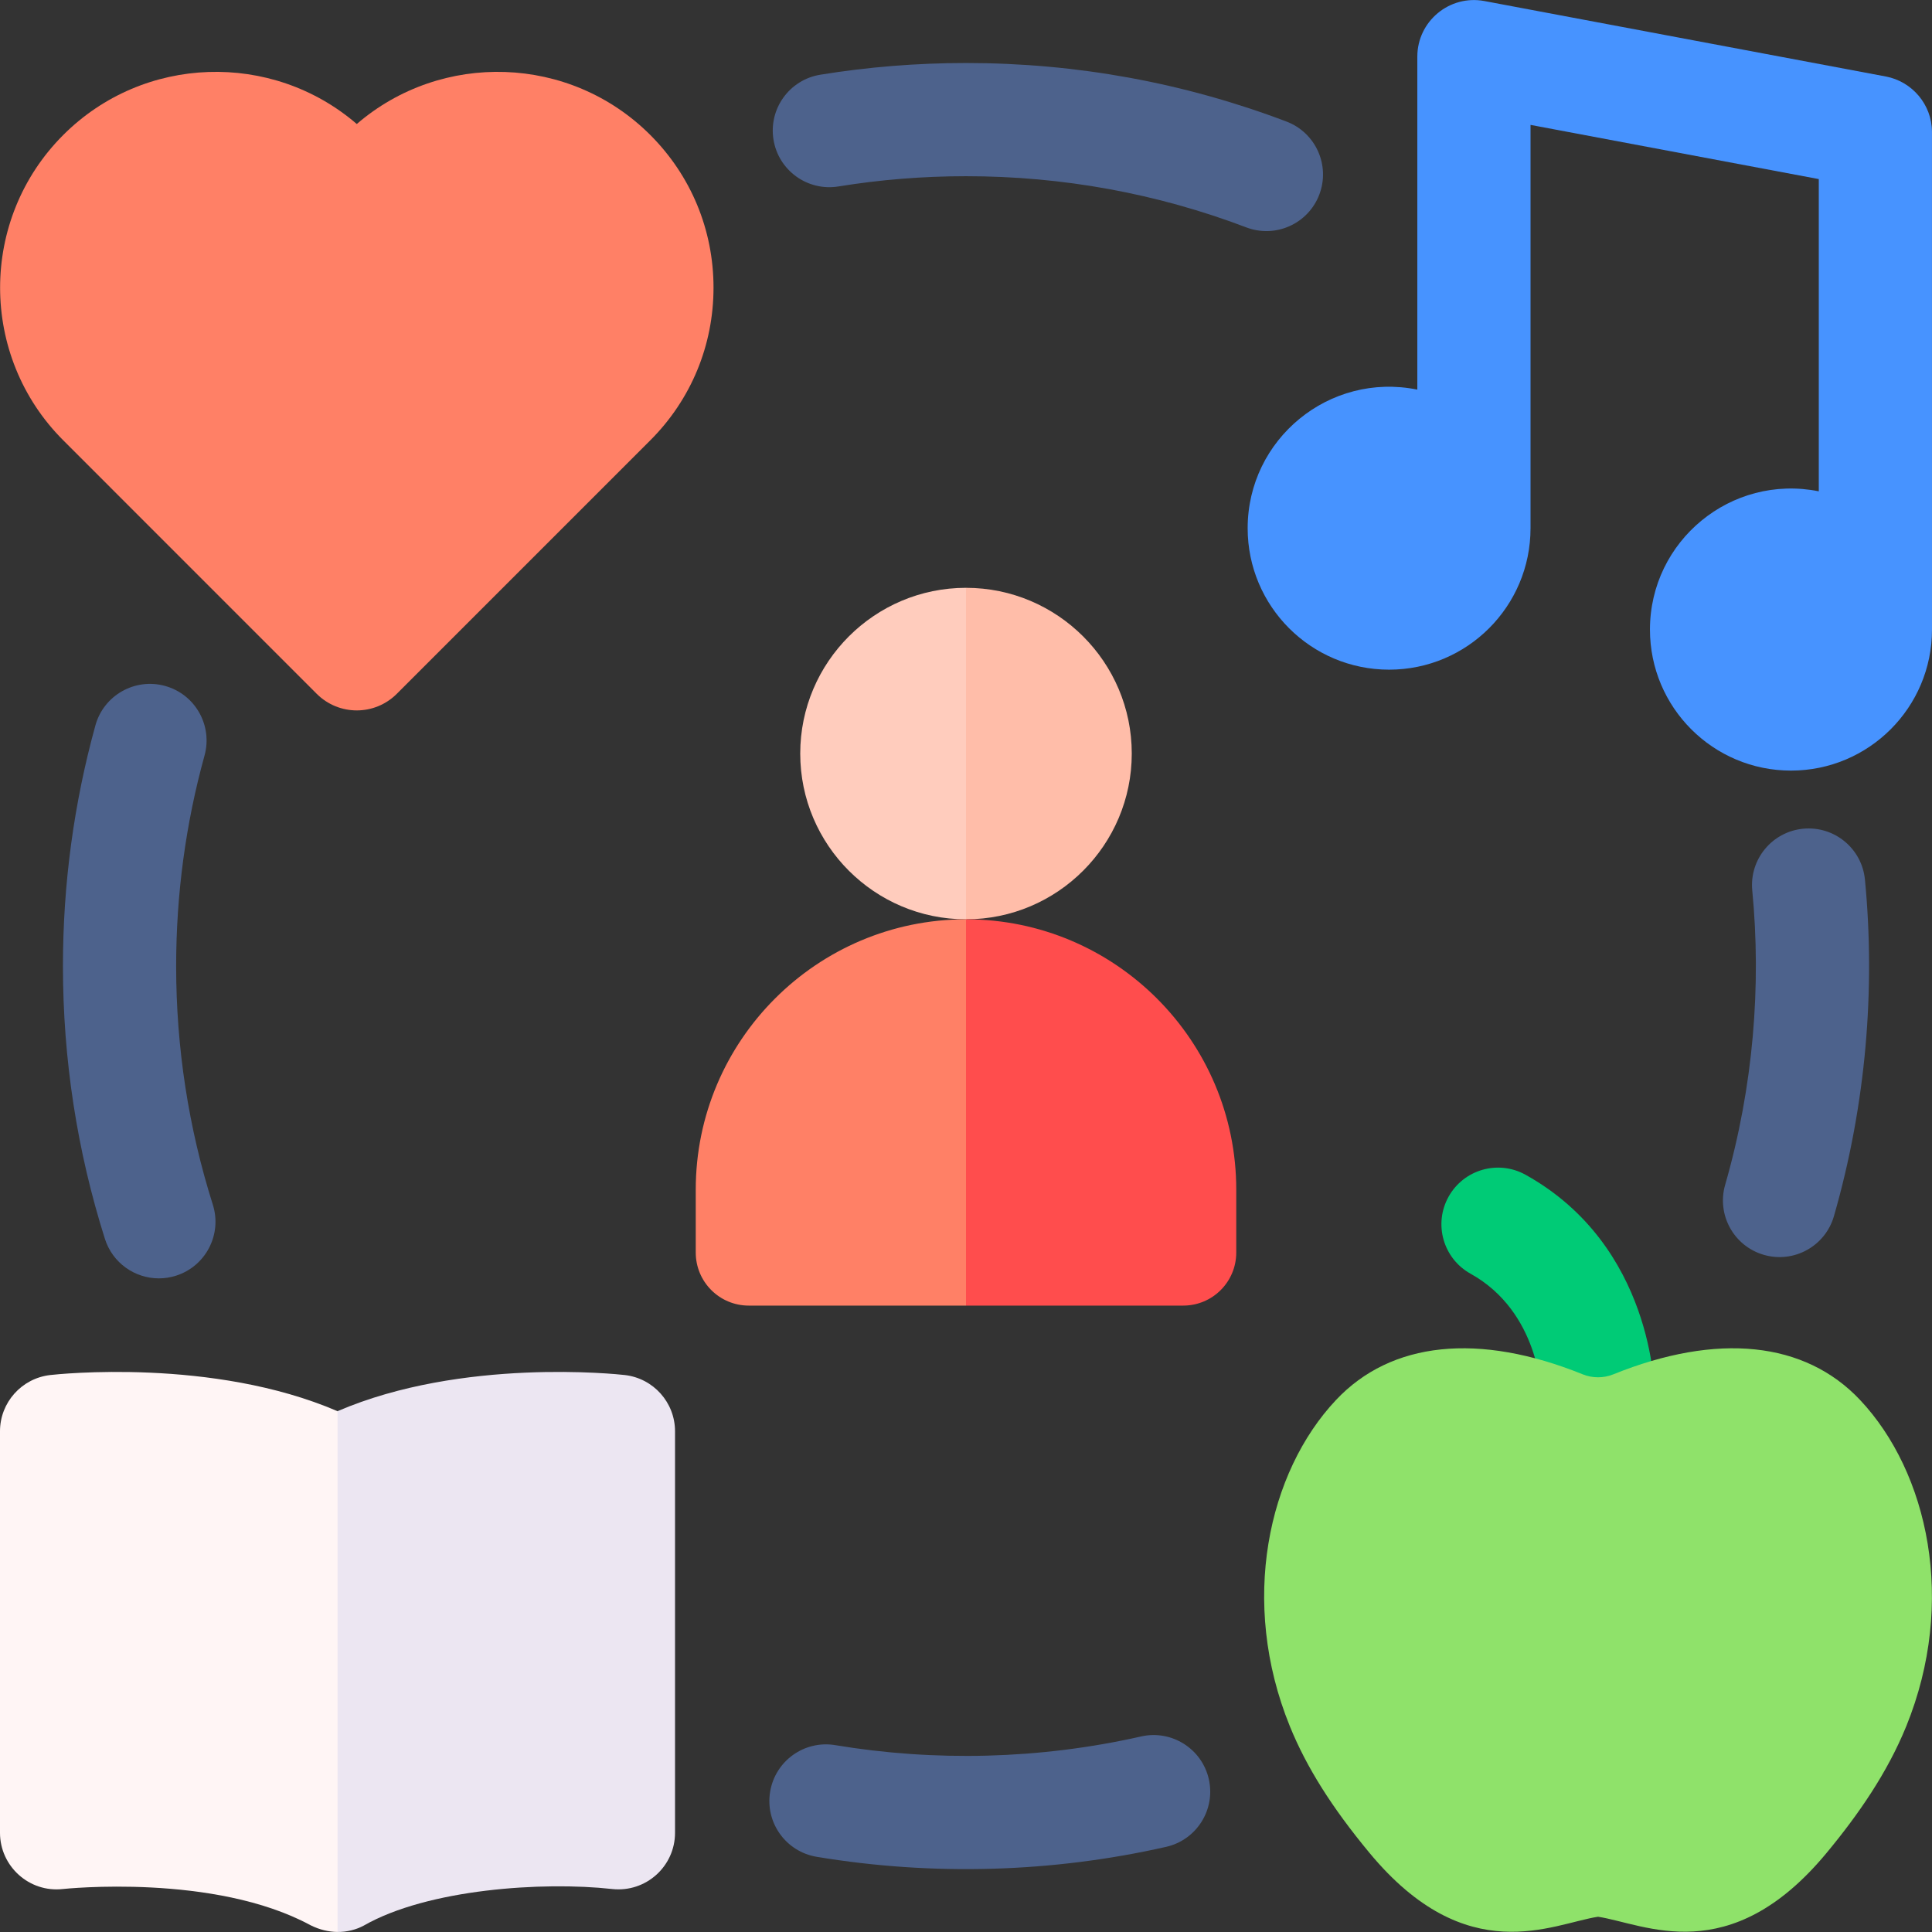
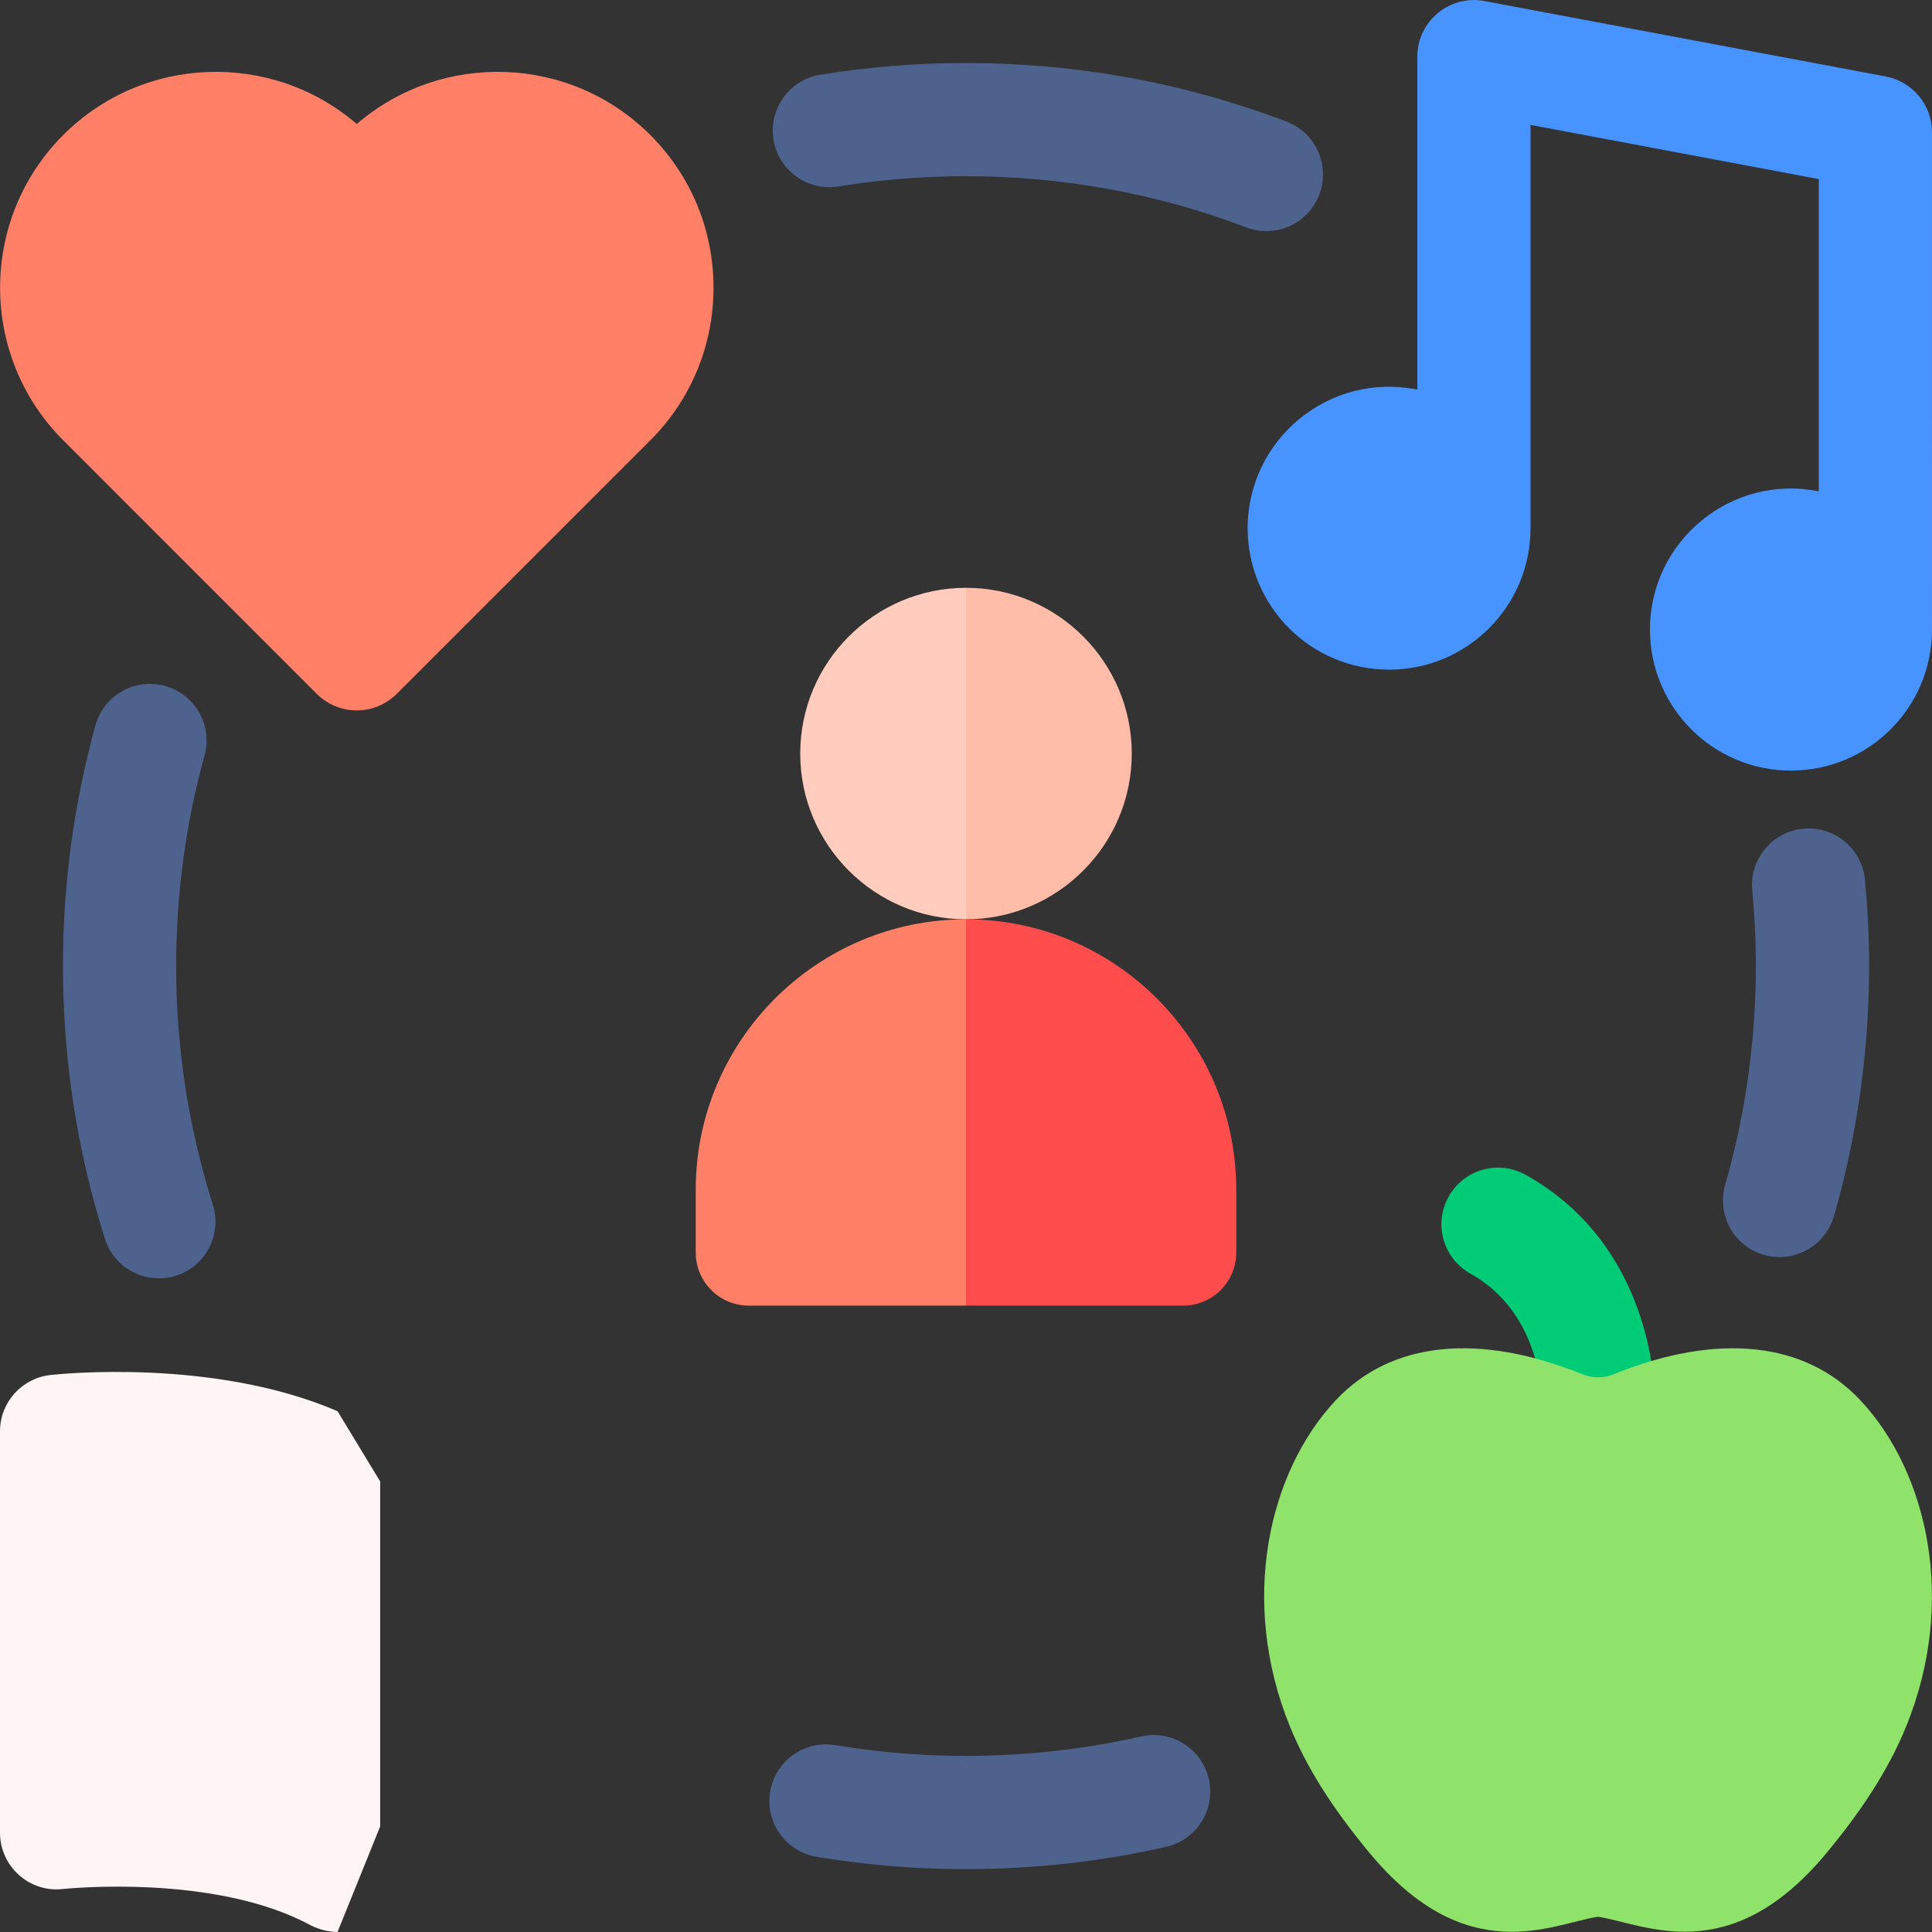
<svg xmlns="http://www.w3.org/2000/svg" id="Capa_1" enable-background="new 0 0 512 512" height="512" viewBox="0 0 512 512" width="512">
  <rect x="0" y="0" width="512" height="512" fill="#333333" stroke="none" />
  <g>
    <g>
      <path d="m268.992 174.381-12.992-18.604c-24.22 0-43.93 19.7-43.93 43.92 0 24.23 19.71 43.93 43.93 43.93l12.992-24.079z" fill="#ffccbd" />
    </g>
    <g>
      <path d="m263.939 270.14c-2.609-.289-5.255-26.513-7.939-26.513-39.49 0-71.62 32.13-71.62 71.63v16.68c0 7.76 6.28 14.06 14.05 14.06h57.57l7.939-24.27z" fill="#ff8066" />
    </g>
    <path d="m100.749 392.603-11.299-18.626h-.01c-33.05-14.24-74.27-9.79-76.13-9.58-7.58.87-13.31 7.28-13.31 14.91v106.4c0 8.87 7.74 15.91 16.67 14.9.4-.04 40.08-4.24 65.63 9.6 2.39 1.2 4.83 1.76 7.15 1.78l11.299-27.972z" fill="#fff5f5" />
    <g>
      <path d="m189.09 76.237c0 15.28-5.95 29.65-16.75 40.45l-67.19 67.19c-5.897 5.877-15.361 5.829-21.21 0l-67.18-67.19c-22.31-22.3-22.31-58.6 0-80.91 21.29-21.3 55.33-22.26 77.79-2.91 22.45-19.35 56.49-18.39 77.79 2.91 10.8 10.81 16.75 25.17 16.75 40.46z" fill="#ff8066" />
    </g>
    <path d="m499.772 20.275-106.395-20c-9.223-1.733-17.771 5.347-17.771 14.742v88.235c-23.323-4.725-44.963 13.118-44.963 36.733 0 20.701 16.781 37.482 37.482 37.482s37.482-16.781 37.482-37.482v-106.886l76.393 14.361v82.744c-23.243-4.651-44.742 13.143-44.742 36.64 0 20.639 16.732 37.371 37.371 37.371s37.371-16.732 37.371-37.371c0-1.419.002-131.048-.005-131.919-.034-7.265-5.312-13.345-12.223-14.65z" fill="#4793ff" />
    <g>
      <g>
-         <path d="m330.283 60.259c-23.687-9-48.68-13.563-74.283-13.563-11.363 0-22.735.913-33.799 2.715-8.182 1.329-15.885-4.218-17.216-12.394-1.332-8.177 4.217-15.885 12.394-17.216 12.653-2.061 25.647-3.105 38.621-3.105 29.258 0 57.835 5.221 84.938 15.518 7.744 2.942 11.637 11.605 8.695 19.35-2.942 7.743-11.604 11.637-19.35 8.695z" fill="#4d628c" />
+         <path d="m330.283 60.259c-23.687-9-48.68-13.563-74.283-13.563-11.363 0-22.735.913-33.799 2.715-8.182 1.329-15.885-4.218-17.216-12.394-1.332-8.177 4.217-15.885 12.394-17.216 12.653-2.061 25.647-3.105 38.621-3.105 29.258 0 57.835 5.221 84.938 15.518 7.744 2.942 11.637 11.605 8.695 19.35-2.942 7.743-11.604 11.637-19.35 8.695" fill="#4d628c" />
      </g>
    </g>
    <g>
      <g>
        <path d="m216.426 492.073c-8.172-1.36-13.693-9.088-12.332-17.26s9.09-13.695 17.26-12.332c26.292 4.378 54.06 3.808 81.054-2.304 8.077-1.825 16.113 3.238 17.942 11.317 1.829 8.08-3.238 16.113-11.317 17.942-30.033 6.8-61.704 7.782-92.607 2.637z" fill="#4d628c" />
      </g>
    </g>
    <g>
      <g>
        <path d="m42.096 338.781c-6.366 0-12.272-4.084-14.296-10.476-7.379-23.304-11.12-47.625-11.12-72.288 0-21.666 2.895-43.123 8.603-63.776 2.206-7.985 10.467-12.666 18.454-10.462 7.984 2.207 12.669 10.469 10.462 18.454-4.989 18.05-7.519 36.818-7.519 55.784 0 21.587 3.271 42.861 9.721 63.231 2.5 7.898-1.875 16.328-9.772 18.828-1.507.478-3.033.705-4.533.705z" fill="#4d628c" />
      </g>
    </g>
    <g>
      <g>
        <path d="m467.449 332.551c-7.961-2.292-12.556-10.604-10.264-18.564 7.512-26.096 9.605-52.876 7.184-78-.795-8.246 5.245-15.575 13.491-16.37 8.254-.785 15.575 5.246 16.37 13.491 2.784 28.856.348 59.436-8.217 89.18-2.291 7.961-10.604 12.556-18.564 10.263z" fill="#4d628c" />
      </g>
    </g>
-     <path d="m178.89 379.307v106.4c0 8.9-7.73 15.89-16.68 14.9-18.32-2.03-48.85-.02-65.82 9.7-2.04 1.09-4.42 1.7-6.94 1.68v-138.01c33.06-14.24 74.27-9.79 76.13-9.58 7.58.87 13.31 7.28 13.31 14.91z" fill="#ece6f2" />
    <g>
      <g>
        <path d="m408.498 370.093c-.014-.91-.551-22.414-18.79-32.549-7.241-4.023-9.85-13.155-5.825-20.397 4.024-7.24 13.156-9.848 20.397-5.825 33.895 18.834 34.221 57.081 34.218 58.7l-30-.051z" fill="#00cb76" />
      </g>
      <g>
        <path d="m505.17 457.497c-5.009 12.284-12.599 23.285-21.1 33.54-25.763 31.087-48.225 18.803-60.57 16.92-12.13 1.84-34.715 14.268-60.57-16.92-9.98-12.04-16.69-22.7-21.1-33.54-13.431-33.018-5.798-67.36 12.24-86.5 14.61-15.52 37.83-17.93 65.38-6.78 2.57 1.04 5.52 1.04 8.09 0 27.56-11.15 50.78-8.74 65.39 6.78 18.052 19.182 25.653 53.528 12.24 86.5z" fill="#8fe26a" />
      </g>
    </g>
    <path d="m256 243.627v-87.85c24.22 0 43.93 19.7 43.93 43.92 0 24.23-19.71 43.93-43.93 43.93z" fill="#ffbda9" />
    <path d="m327.62 315.257v16.68c0 7.76-6.28 14.06-14.05 14.06h-57.57v-102.37c39.49 0 71.62 32.13 71.62 71.63z" fill="#ff4d4d" />
  </g>
</svg>